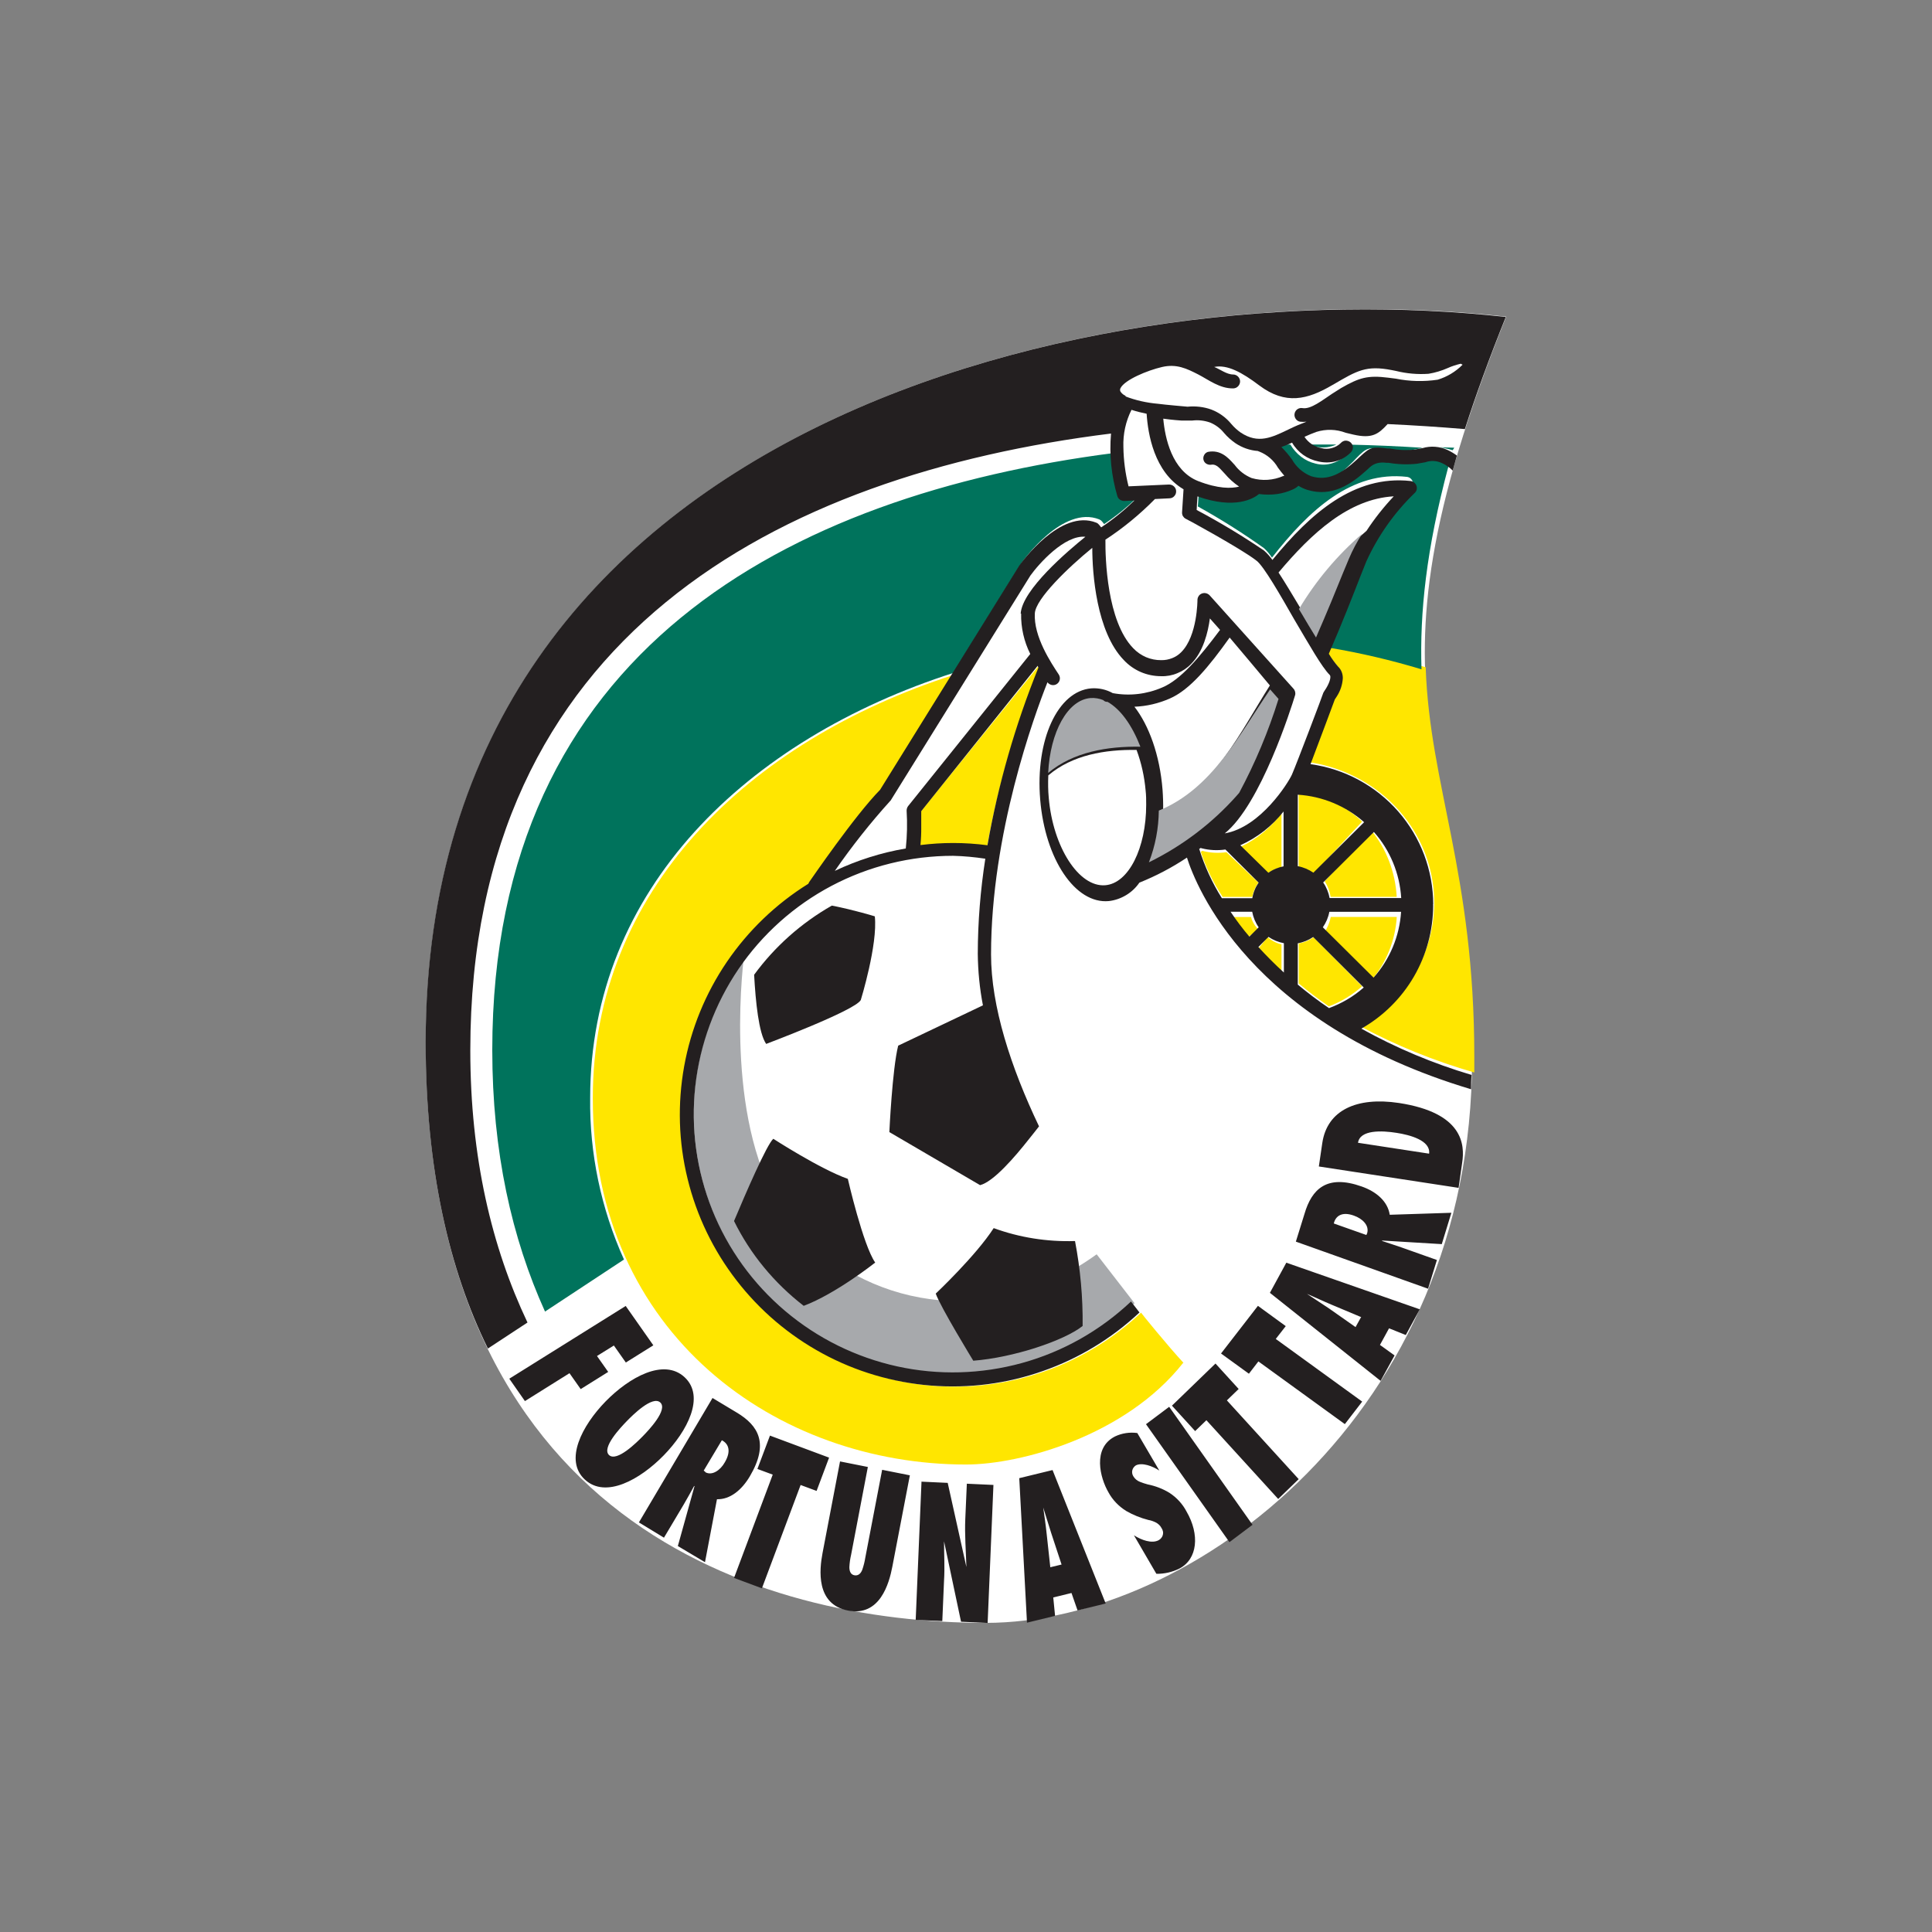
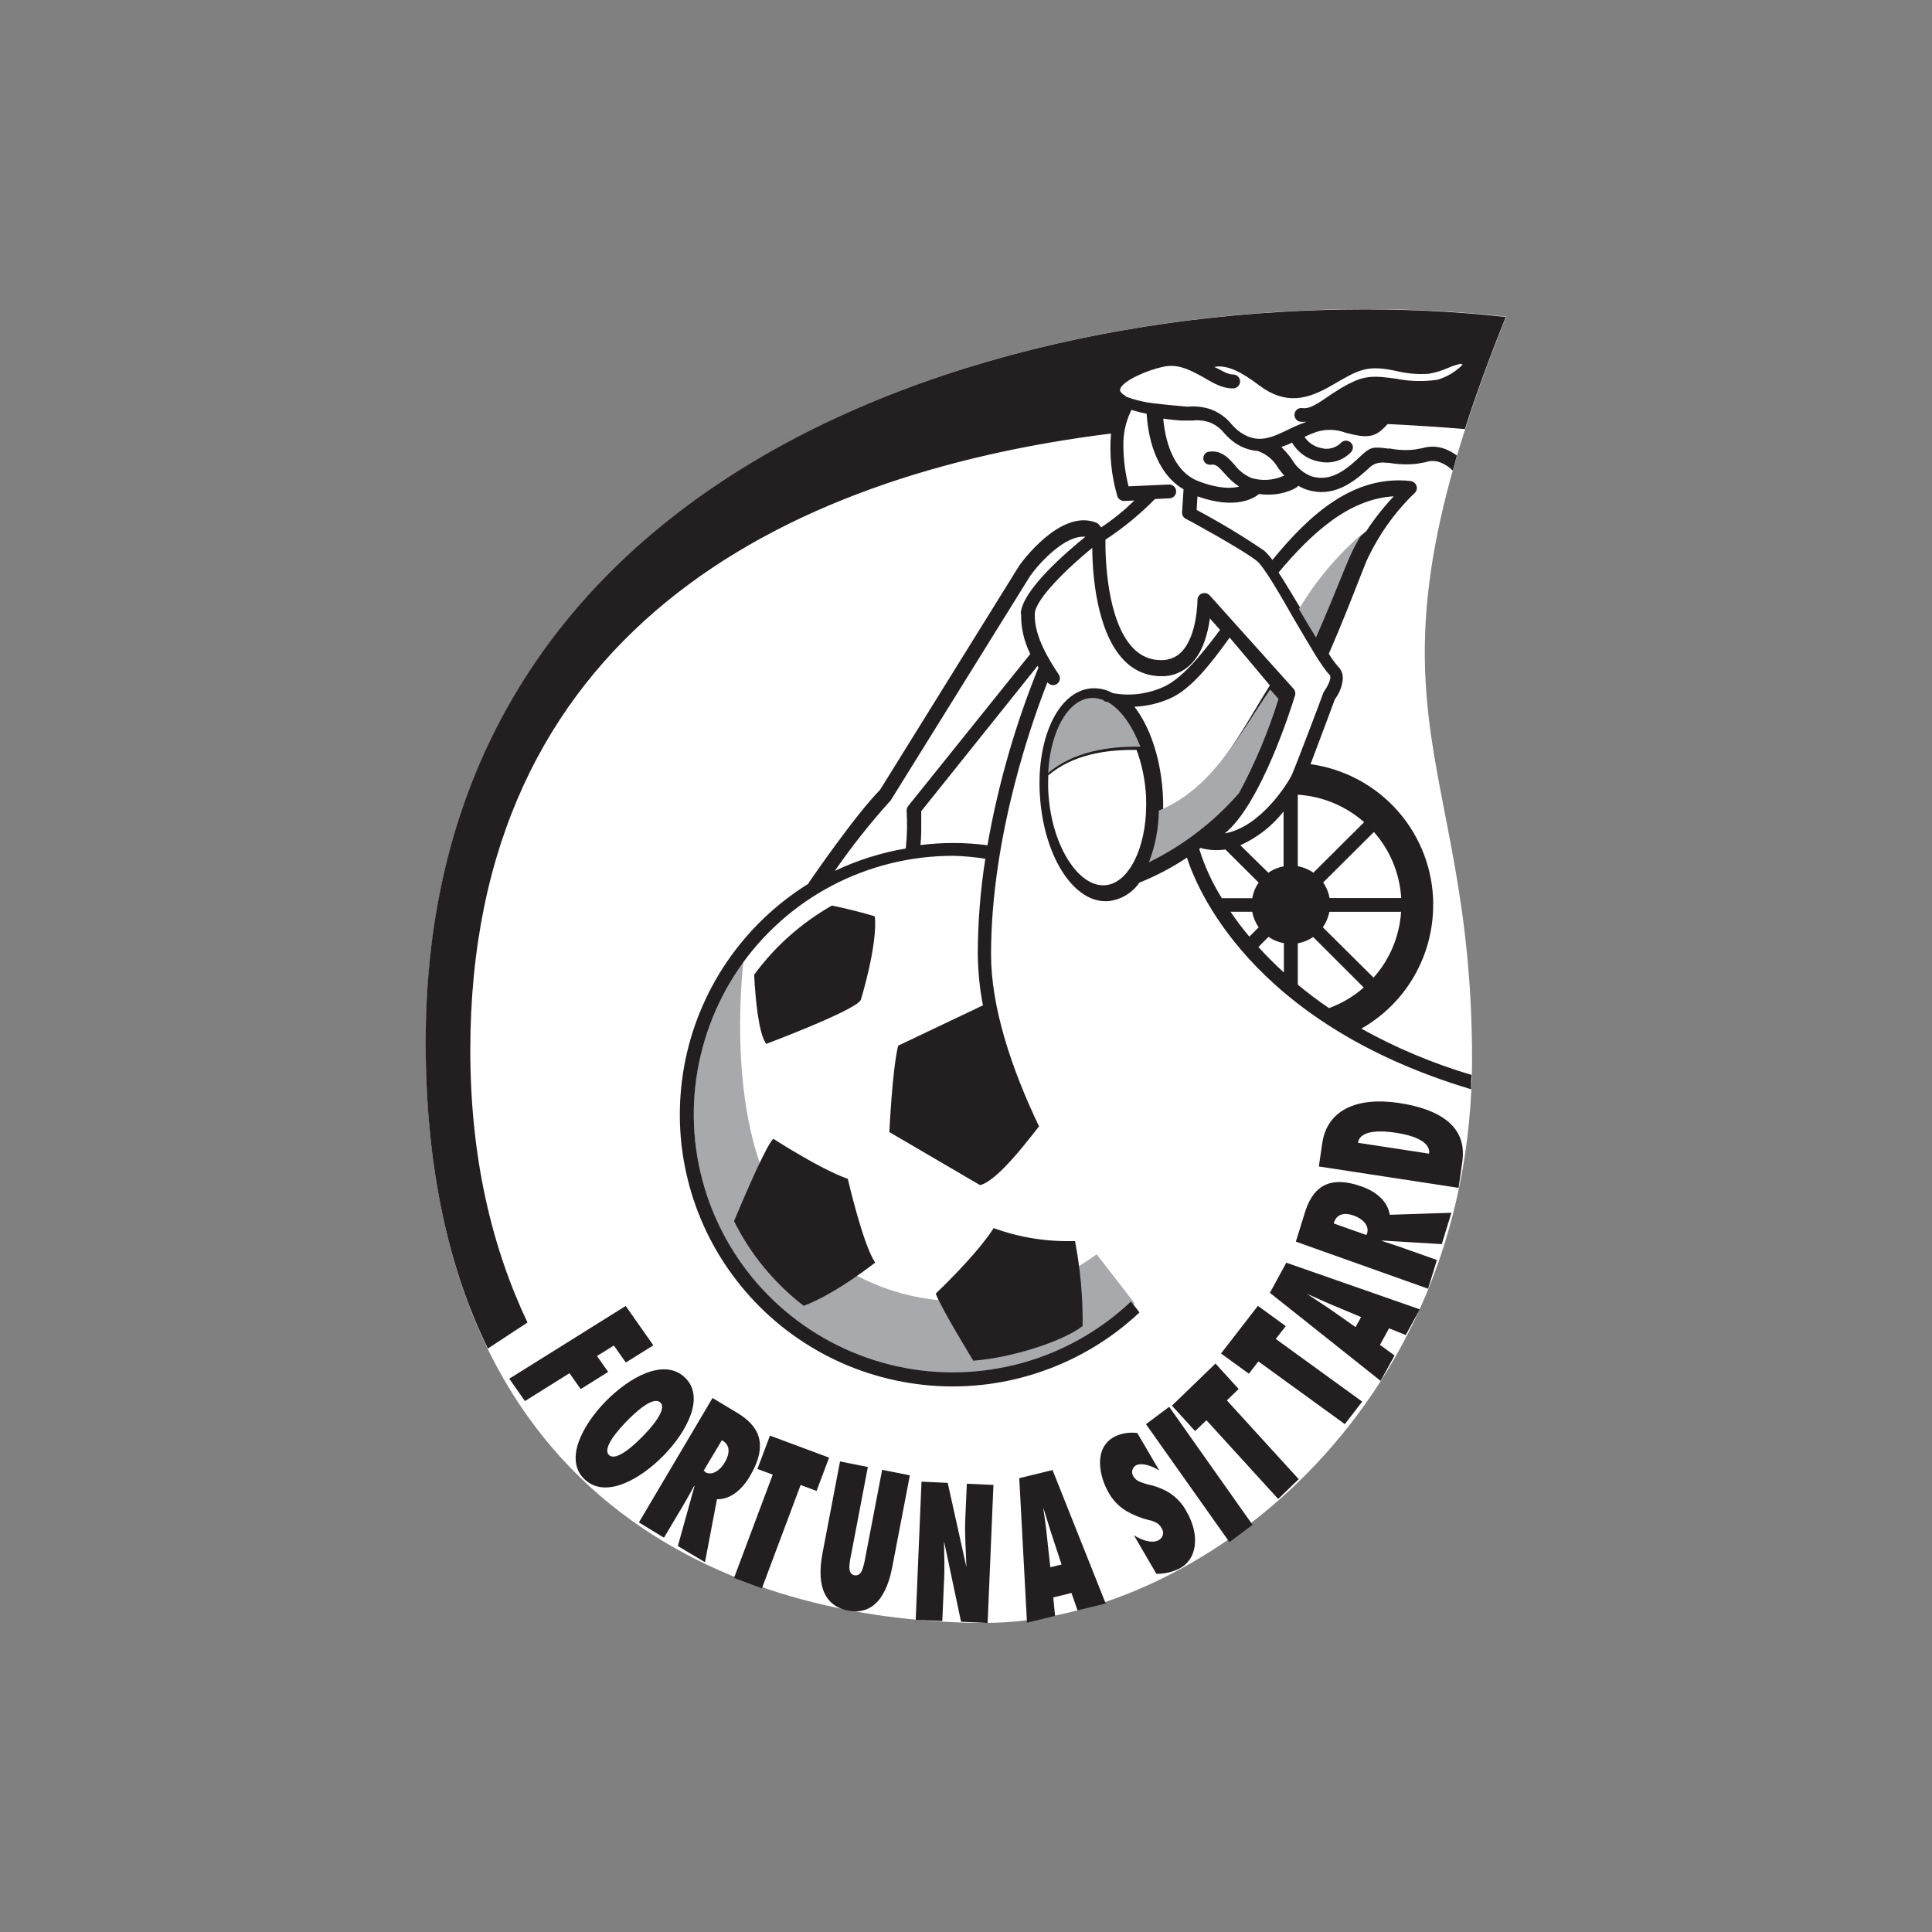
<svg xmlns="http://www.w3.org/2000/svg" id="Layer_1" data-name="Layer 1" viewBox="0 0 300 300">
  <rect x="0" y="0" width="300" height="300" fill="#808080" stroke="none" />
  <defs>
    <style>      .cls-1 {        fill: #ffe600;      }      .cls-1, .cls-2, .cls-3, .cls-4, .cls-5 {        fill-rule: evenodd;      }      .cls-2 {        fill: #00735c;      }      .cls-3 {        fill: #231f20;      }      .cls-4 {        fill: #fff;      }      .cls-5 {        fill: #a7a9ac;      }    </style>
  </defs>
  <path class="cls-4" d="M233.88,49.17c-62.45-6.96-167.76,15.48-167.76,112.72,0,74.52,51.84,90.11,86.94,90.11,32.24,0,75.52-32.58,75.52-87.57-.01-48.87-19.61-53.35,5.3-115.26h0Z" />
  <path class="cls-5" d="M170.27,194.78c-17.12,12.37-36.37,7.49-46.61-4.01-10.63-11.93-8.86-35.61-8.21-41.67-5.93,8.2-8.6,18.31-7.47,28.37,1.13,10.06,5.98,19.33,13.58,26,7.6,6.67,17.42,10.25,27.52,10.05,10.1-.21,19.76-4.19,27.09-11.16l-5.86-7.57h-.04Z" />
-   <path class="cls-1" d="M190.43,132.33c-1.2.17-2.41.11-3.57-.17l-.16-.05-.24.17c.81,2.46,1.94,4.81,3.39,6.99h4.6c.15-.8.47-1.55.96-2.22l-4.97-4.72ZM198.99,151.78v-5.14c-.77-.17-1.51-.56-2.17-1.12l-1.42,1.77c1.05,1.47,2.26,2.99,3.59,4.49h0ZM221.44,103.62c-4.98-1.4-10.05-2.48-15.16-3.28-.11.25-.23.52-.35.78.45.72.96,1.38,1.51,2.01.25.24.44.52.57.84.13.31.19.65.17.98-.05,1-.39,1.97-.96,2.8l-.33.49c-.31.78-2.48,6.47-3.91,10.07,4.73.64,9.14,2.7,12.6,5.86,3.47,3.18,5.81,7.31,6.71,11.83s.32,9.21-1.67,13.39-5.29,7.67-9.43,9.95c5.62,3.02,11.57,5.42,17.74,7.2v-2.45c0-28.54-6.91-41.98-7.55-60.46l.05-.03ZM195.4,144.34c-.57-.58-.96-1.25-1.14-1.95h-3.77c1.01,1.09,2.11,2.13,3.28,3.14l1.63-1.18ZM198.99,126.28c-1.66,2.23-3.81,4-6.26,5.17l4,4.23c.68-.5,1.45-.84,2.26-1v-8.4Z" />
-   <path class="cls-1" d="M201.67,134.64c.84.16,1.62.52,2.31,1.05l7.53-8.11c-2.72-2.62-6.19-4.17-9.85-4.41v11.47ZM211.5,153.15l-7.53-7.61c-.69.48-1.47.81-2.3.96v6.22c1.42,1.18,2.98,2.38,4.66,3.55,1.9-.7,3.65-1.77,5.17-3.11h0ZM161.41,103.77l-.17-.31c-3.72,4.61-18.05,22.28-18.5,22.83v2.45c.01.96-.03,1.91-.12,2.86,1.73-.21,3.47-.32,5.21-.32s3.63.12,5.42.35c1.7-9.54,4.42-18.9,8.11-27.88l.05.03ZM205.7,144.7l7.24,7.53c2.33-2.74,3.72-6.19,3.95-9.85h-10.25c-.16.84-.48,1.62-.94,2.31h0ZM213.01,128.97l-7.31,7.87c.47.73.78,1.55.92,2.42h10.26c-.21-3.81-1.59-7.43-3.92-10.29h.05Z" />
-   <path class="cls-2" d="M211.8,86.71l-.92,2.38c-1.06,2.82-2.63,7.02-4.46,11.49,4.84.81,9.61,1.93,14.31,3.35-.28-8.74.72-18.59,4.2-31.59-.48-.49-1.04-.89-1.63-1.18-.8-.39-1.71-.44-2.54-.13l-1.29.24c-1.44.16-2.9.11-4.32-.16h-.33q-1.54-.21-2.5.72l-.52.49c-2.34,2.21-5.25,4.32-8.97,3.11-.48-.16-.94-.37-1.37-.65-.25.25-.56.45-.88.6-.74.36-1.53.61-2.34.72-.92.15-1.86.15-2.78,0-.86.73-3.68,2.48-9.34.39,0,.77-.09,1.67-.12,2.15,3.52,1.95,6.95,4.11,10.25,6.46.48.44.9.94,1.26,1.49,5.75-7.37,12.4-13.53,20.98-12.54.2.03.39.11.54.24s.27.31.33.5c.08.2.09.43.04.64s-.16.4-.32.54c-3.07,3.1-5.55,6.78-7.32,10.83l.03-.08ZM148.04,104.48c5.34-8.62,10.59-17.1,10.62-17.12.25-.37,6.4-8.94,12.03-6.71.17.07.33.19.44.33l.32.4c1.85-1.24,3.59-2.64,5.18-4.2l-1.59.07c-.24.01-.48-.07-.66-.2-.2-.13-.33-.33-.41-.56-.57-2.01-.93-4.05-1.06-6.14-50.55,6.54-96.47,30.76-96.47,92.7,0,15.81,3.04,29.23,8.19,40.61l12.26-8.08c-3.56-7.89-5.36-16.46-5.25-25.11,0-32.36,24.32-55.69,56.46-66h-.04ZM224.25,69.58c.47.09.9.2,1.32.33l.25-.39-2.23-.07c.21.04.44.08.66.12ZM207.48,69.02h-4.48c.47.19.98.32,1.51.39.5.08,1.04.08,1.54.03.5-.07,1-.2,1.41-.39v-.03h.01Z" />
-   <path class="cls-2" d="M200.14,71.65c.66,1.32,1.7,2.34,2.95,2.91,2.58.9,4.68-.49,7.03-2.9l.49-.52c1.58-1.62,1.89-1.73,4.25-1.38h.32c1.26.27,2.55.33,3.83.17l1.16-.24.73-.16c-3.77-.24-7.59-.41-11.45-.49.08.21.11.45.08.68s-.12.45-.27.62c-.64.74-1.44,1.29-2.31,1.57-.88.29-1.81.31-2.7.07-1.59-.37-2.99-1.44-3.89-2.96h-.89c-.31.15-.62.29-.94.4.6.66,1.14,1.4,1.63,2.17v.07Z" />
-   <path class="cls-1" d="M183.77,211.62c-2.43-2.62-6.6-7.76-6.59-7.79-4.29,4.04-9.38,7.15-14.94,9.1s-11.47,2.72-17.34,2.26c-5.87-.47-11.59-2.17-16.76-4.98-5.18-2.82-9.71-6.68-13.3-11.36-3.6-4.68-6.17-10.05-7.56-15.79-1.4-5.73-1.57-11.69-.53-17.5,1.05-5.81,3.3-11.32,6.6-16.21,3.31-4.88,7.6-9.02,12.6-12.13.03-.09.07-.17.12-.25.29-.44,7.04-10.35,10.96-14.34l10.99-17.81c-31.85,10.26-55.97,33.49-55.97,65.7,0,36.91,28.76,56.89,57.96,56.89,8.49,0,24.77-4.45,33.69-15.76l.07-.03Z" />
  <path class="cls-3" d="M222.55,140.47c0-5.32-1.94-10.46-5.43-14.46-3.51-4.01-8.34-6.62-13.62-7.35,1.37-3.6,3.49-9.29,3.77-10.05l.32-.49c.54-.84.86-1.79.92-2.79.01-.33-.05-.66-.17-.98-.12-.31-.31-.6-.54-.82-.54-.62-1.04-1.3-1.46-2.01,2.02-4.64,3.76-9.1,4.9-12.03l.93-2.33c1.81-3.97,4.35-7.56,7.48-10.59.16-.13.28-.33.33-.53.05-.21.04-.43-.04-.62-.07-.2-.19-.37-.35-.49-.16-.13-.35-.21-.56-.24-8.77-.96-15.56,5.05-21.45,12.26-.37-.53-.81-1.02-1.29-1.45-3.38-2.3-6.87-4.4-10.47-6.31,0-.48.08-1.36.13-2.11,5.82,2.06,8.68.35,9.55-.37.94.13,1.9.13,2.84,0,.82-.12,1.63-.36,2.39-.7.33-.15.64-.33.89-.58.44.27.9.49,1.4.64,3.8,1.16,6.78-.88,9.17-3.04l.52-.48q.98-.9,2.55-.69h.33c1.46.25,2.94.31,4.41.15l1.32-.23c.85-.31,1.78-.25,2.59.13.62.28,1.2.68,1.67,1.16.21-.74.43-1.51.65-2.33-.45-.33-.93-.62-1.44-.86-1.24-.57-2.63-.68-3.93-.29l-1.17.21c-1.29.15-2.59.09-3.87-.15h-.33c-2.39-.32-2.7-.23-4.29,1.24l-.5.47c-2.33,2.15-4.49,3.4-7.1,2.59-1.26-.5-2.31-1.42-2.98-2.6-.49-.69-1.05-1.34-1.65-1.94.57-.2,1.17-.43,1.66-.68.44.76,1.04,1.41,1.74,1.91.7.5,1.51.85,2.38,1.02.89.21,1.83.2,2.72-.05s1.69-.74,2.33-1.41c.09-.11.17-.23.21-.36.05-.13.07-.27.07-.41s-.04-.28-.11-.4c-.05-.13-.15-.24-.25-.33s-.23-.17-.36-.21c-.13-.05-.28-.07-.41-.07-.15,0-.28.04-.41.11-.13.05-.24.15-.33.25-.39.39-.88.66-1.41.8-.53.15-1.09.15-1.62,0-.53-.09-1.04-.31-1.49-.61s-.84-.69-1.13-1.14c.6-.28,1.21-.53,1.83-.76,1.5-.47,3.11-.43,4.57.13l1.17.28c2.95.68,3.92-.08,5.34-1.63,4.07.19,8.07.45,12,.78,1.69-5.28,3.79-11.04,6.35-17.41-62.41-7-167.72,15.43-167.72,112.6,0,19.73,3.65,35.35,9.66,47.58l6.15-4.04c-5.55-11.68-8.88-25.66-8.88-42.26,0-64.31,47.84-89.36,99.49-95.78-.28,3.27.05,6.56.98,9.71.07.23.21.43.41.56s.43.2.66.2l1.58-.07c-1.59,1.54-3.31,2.95-5.16,4.17l-.32-.4c-.12-.15-.27-.27-.44-.33-5.58-2.23-11.71,6.3-11.96,6.67l-21.61,34.81c-3.93,3.99-10.72,13.93-11.02,14.34-.05.08-.09.16-.12.25-5.02,3.12-9.33,7.26-12.65,12.13-3.32,4.88-5.58,10.4-6.63,16.2-1.05,5.81-.88,11.76.53,17.49,1.4,5.73,3.99,11.11,7.6,15.77,3.61,4.68,8.16,8.54,13.35,11.35,5.2,2.82,10.94,4.5,16.82,4.98,5.9.47,11.83-.29,17.41-2.26,5.58-1.95,10.68-5.05,14.99-9.09-.44-.56-.88-1.16-1.32-1.7-4.77,4.5-10.56,7.79-16.9,9.54-6.33,1.75-13,1.94-19.41.53s-12.38-4.36-17.39-8.6c-5.01-4.24-8.9-9.63-11.33-15.72-2.43-6.09-3.34-12.68-2.62-19.19s3.02-12.76,6.7-18.18c3.69-5.42,8.65-9.86,14.46-12.93,5.82-3.07,12.29-4.66,18.86-4.66,1.67.04,3.35.2,5.01.45-.76,4.89-1.16,9.82-1.17,14.78.03,2.68.29,5.36.8,7.99l-13.16,6.26c-.92,3.65-1.37,13.42-1.37,13.42l14.09,8.24c2.07-.53,5.32-4.27,7.64-7.22,0-.11,0-.09,0,0,.54-.69,1.08-1.33,1.51-1.91-4.4-9.21-7.45-18.64-7.45-26.7,0-18.75,6.7-37.07,8.76-42.26.16.23.41.37.68.43.28.05.56-.01.78-.16.24-.16.4-.4.45-.68.03-.13.03-.28,0-.41s-.08-.27-.16-.39c-1.17-1.77-3.93-5.89-3.71-9.51.15-2.25,5.17-7.1,8.92-10.15,0,3.95.64,13.02,4.88,17.41.74.8,1.65,1.44,2.64,1.87s2.09.65,3.18.65c.86.03,1.73-.13,2.52-.47.8-.32,1.53-.81,2.13-1.44,1.89-1.91,2.62-4.9,2.91-7.06l1.58,1.78c-3.15,4.21-6.14,7.77-8.98,8.94-2.42,1.05-5.09,1.36-7.68.88-1.02-.57-2.18-.82-3.34-.74-5.21.43-8.7,8.01-7.93,17.27.77,9.26,5.45,16.25,10.66,15.76.96-.11,1.86-.43,2.68-.92s1.53-1.16,2.06-1.94c2.59-1.04,5.06-2.34,7.39-3.89,1.36,4.29,9.65,25.67,44.12,35.97,0-.73,0-1.47.08-2.22-5.95-1.77-11.69-4.17-17.12-7.19,3.39-1.93,6.21-4.72,8.16-8.08s2.99-7.19,2.99-11.07l-.03-.15ZM161.08,103.35l.17.31c-3.6,8.89-6.26,18.14-7.92,27.59-1.75-.23-3.53-.35-5.3-.35s-3.4.11-5.1.32c.09-.94.13-1.89.12-2.83v-2.43c.43-.52,14.44-18.03,18.09-22.59h-.05ZM213.3,151.82l-7.89-7.83c.5-.72.85-1.54,1.01-2.41h11.14c-.24,3.79-1.75,7.4-4.28,10.23h.03ZM217.58,139.45h-11.12c-.16-.86-.49-1.69-1-2.42l7.88-7.84c2.52,2.84,4.01,6.46,4.24,10.26h0ZM201.52,123.4c3.81.24,7.44,1.74,10.3,4.27l-7.88,7.84c-.73-.5-1.55-.85-2.42-1.01v-11.1ZM186.19,131.86l.24-.19.16.05c1.21.31,2.46.37,3.69.19l5.16,5.14c-.5.72-.84,1.54-.98,2.42h-4.73c-1.49-2.37-2.66-4.92-3.49-7.57l-.04-.04ZM191.09,141.58h3.35c.16.86.5,1.69,1.01,2.41l-1.45,1.45c-1.04-1.22-2.01-2.51-2.91-3.85h0ZM199.37,151.02c-1.46-1.33-2.78-2.67-3.97-3.97l1.57-1.57c.72.49,1.54.82,2.39.98v4.56ZM199.37,134.51c-.86.16-1.7.5-2.42,1.01l-4.35-4.27c2.63-1.18,4.93-2.98,6.71-5.24v8.52l.05-.03ZM201.52,152.88v-6.4c.86-.16,1.67-.49,2.39-.98l7.85,7.84c-1.58,1.4-3.42,2.47-5.39,3.2-1.75-1.17-3.38-2.43-4.85-3.65h0Z" />
  <path class="cls-3" d="M131.64,183.05c-4.28-1.51-11.56-6.22-11.56-6.22-1.01.88-4.32,8.53-6.1,12.77,2.52,5.12,6.23,9.62,10.82,13.17,5.02-1.89,11.1-6.72,11.1-6.72-1.89-2.71-4.25-13-4.25-13h0ZM166.88,192.71c-4.29.13-8.56-.54-12.58-2.01-2.79,4.32-9,10.17-9,10.17.77,2.15,5.83,10.42,5.83,10.42,6.19-.47,14.09-3.1,16.98-5.39.05-4.42-.35-8.84-1.18-13.18h-.05ZM133.66,155.29s2.66-8.62,2.18-13c0,0-3.11-.97-6.67-1.67-4.76,2.71-8.88,6.38-12.07,10.74.23,4.21.72,9.08,1.87,10.74.01-.01,13.75-5.16,14.68-6.8h0ZM79.09,214.08l18.07-11.29,4.29,6.11-4.27,2.67-1.86-2.64-2.62,1.63,1.74,2.47-4.27,2.67-1.74-2.47-6.92,4.33-2.43-3.48ZM106.3,213.85c3.24,3,.43,8.38-3.23,12.13s-9.02,6.78-12.26,3.76c-3.24-3-.43-8.38,3.23-12.13,3.65-3.73,9.02-6.76,12.26-3.76ZM94.57,225.94c1.21,1.12,4.31-1.97,5.24-2.92s3.93-4.12,2.72-5.24-4.29,1.95-5.22,2.91-3.93,4.12-2.74,5.25ZM105.25,240.09l2.6-9.34h-.07c-.54.96-1.06,1.94-1.62,2.88l-3.06,5.14-3.89-2.37,11.43-19.32,3.76,2.26c3.38,2.02,5.04,4.81,2.03,9.91-1.26,2.13-3.07,3.61-5.1,3.55l-1.86,9.78-4.23-2.52v.03ZM109.5,228.59c1.04.61,2.35-.27,3.04-1.51,1-1.69.65-2.87-.45-3.44l-2.82,4.72.24.17v.07h-.01ZM113.98,245.02l6.01-16.04-2.38-.88,1.95-5.18,9.18,3.42-1.94,5.17-2.48-.92-6.01,16.04-4.33-1.61ZM141.28,229.1l-2.72,14.18c-.5,2.62-1.94,7.8-6.92,6.8s-4.41-6.34-3.91-8.96l2.71-14.19,4.32.86-2.6,13.63c-.15.64-.24,1.28-.27,1.93,0,.62.2,1.16.8,1.26s.98-.29,1.2-.85c.21-.61.37-1.24.47-1.87l2.62-13.66,4.32.86ZM143.07,230.07l4.09.19,2.9,13.06v-.05c-.07-2.48-.28-4.94-.17-7.41l.24-5.47,4.13.19-.9,21.43-4.13-.19-2.64-12.49v.05c0,2.02.13,4.01,0,6.05l-.27,6.29-4.13-.19.9-21.43h-.01ZM167.32,250.06l-.94-2.7-2.83.69.28,2.86-4.36,1.06-1.2-22.44,5.17-1.26,8.25,20.72-4.37,1.08ZM164.84,242.94l-1.61-4.89c-.43-1.32-.82-2.66-1.24-3.97.19,1.37.4,2.76.54,4.15l.56,5.13,1.79-.43h-.05ZM176.06,238.39c1.21.77,2.79,1.33,3.84.78.17-.09.31-.21.43-.36s.2-.31.24-.49c.04-.17.05-.36.01-.53-.03-.17-.11-.35-.21-.5-.2-.39-.53-.7-.93-.9-.36-.17-.73-.31-1.12-.37-1.21-.31-2.38-.78-3.45-1.4-1.17-.73-2.13-1.73-2.76-2.91-1.29-2.22-2.51-6.84,1.01-8.65,1.08-.52,2.29-.7,3.48-.54l3.42,5.83c-1.05-.7-2.67-1.29-3.64-.81-.29.19-.49.47-.56.78s-.01.65.17.93c.24.39.58.68,1.02.85.4.16.8.29,1.21.4,1.2.24,2.34.68,3.36,1.3,1.14.74,2.06,1.75,2.67,2.92,2.06,3.55,1.73,7.39-1.14,8.86-1.09.54-2.31.82-3.55.8l-3.49-5.99ZM190.91,239.47l-12.96-18.32,3.6-2.7,12.94,18.32-3.59,2.7ZM198.48,232.76l-11.15-12.23-1.75,1.69-3.6-3.95,6.76-6.54,3.6,3.95-1.83,1.77,11.15,12.23-3.18,3.08ZM208.82,221.13l-13.42-9.73-1.47,1.91-4.33-3.14,5.73-7.4,4.32,3.15-1.55,1.99,13.42,9.73-2.68,3.48ZM218.29,207.3l-2.6-1.04-1.41,2.58,2.27,1.63-2.17,3.95-17.19-13.67,2.55-4.68,20.72,7.24-2.17,3.99ZM211.38,204.53l-4.69-1.97c-1.25-.52-2.51-1.13-3.75-1.65,1.14.76,2.27,1.5,3.42,2.26l4.13,2.9.89-1.61v.07ZM223.93,193.19l-9.31-.56v.07c1.01.35,2.03.65,3.03,1.01l5.47,1.94-1.37,4.46-20.53-7.31,1.34-4.31c1.13-3.87,3.48-6.17,8.89-4.25,2.27.8,4.03,2.3,4.35,4.39l9.57-.31-1.49,4.86h.05ZM212.29,191.5c.36-1.22-.72-2.27-2.06-2.74-1.79-.65-2.83,0-3.12,1.22l5.06,1.79.12-.28ZM204.79,181.13l.53-3.61c.74-5.13,5.34-7.24,11.91-6.25,10.01,1.53,10.23,6.51,9.82,9.25l-.56,3.93-21.7-3.32ZM221.91,179.14c.27-2.06-3.02-2.92-5.05-3.23-2.3-.37-5.69-.5-5.99,1.54l11.04,1.69Z" />
  <path class="cls-4" d="M197.19,106.44c-1.51-1.82-4.09-4.88-6.25-7.44-3.2,4.49-6.15,8.09-9.28,9.46-1.75.77-3.61,1.21-5.51,1.28,2.25,2.88,3.95,7.51,4.37,12.9.08,1.09.11,2.17.09,3.2,7.93-3.49,11.91-12.03,16.57-19.4h0Z" />
  <path class="cls-5" d="M197.23,107.05c-4.88,7.15-9.01,15.43-17.29,18.82-.03,2.74-.54,5.46-1.54,8.03,5.18-2.54,9.81-6.05,13.61-10.32l.41-.47c2.5-4.66,4.54-9.54,6.11-14.58l-1.3-1.47Z" />
  <path class="cls-4" d="M198.53,88.9c.97,1.47,2.13,3.42,3.45,5.62,2.71-4.53,6.17-8.61,10.21-12.09,1.24-1.9,2.66-3.69,4.23-5.36-6.98.4-12.74,5.7-17.89,11.83h0Z" />
  <path class="cls-5" d="M201.67,94.52c.12.23.27.47.41.7.76,1.29,1.53,2.59,2.27,3.77,1.71-3.91,3.19-7.53,4.19-10.02l.92-2.21c.57-1.36,1.26-2.64,2.06-3.88-3.89,3.36-7.2,7.31-9.81,11.68l-.04-.05ZM177.06,115.9c-1.28-3.28-3.06-5.79-5.09-6.92h-.19c-.17-.04-.35-.13-.47-.27-.61-.25-1.29-.36-1.95-.32-3.59.27-6.29,5.29-6.6,11.63,3.88-3.26,9.24-4.16,14.3-4.07v-.05Z" />
  <g>
    <path class="cls-4" d="M176.48,116.45c-4.88-.08-9.98.78-13.7,3.95-.05,1.16-.04,2.33.07,3.48.66,7.68,4.68,13.9,8.76,13.58,3.65-.28,6.37-5.79,6.37-12.5,0-.73,0-1.47-.09-2.23-.19-2.14-.65-4.24-1.4-6.27h0ZM195.09,87.04c1.17.89,3.77,5.46,5.87,9.13,2.35,3.97,4.28,7.41,5.53,8.65.2.2.08.97-.54,2.01l-.31.48-.15.25c0,.11-4.16,11.08-4.88,12.72-.56,1.25-4.85,8.16-10.43,9.13,5.59-4.49,10.34-19.53,10.92-21.45.05-.17.05-.36.01-.53s-.13-.35-.25-.48l-13.02-14.5c-.15-.16-.35-.28-.56-.33s-.44-.04-.65.04c-.2.08-.39.21-.5.4-.12.17-.19.4-.19.61,0,.05,0,5.57-2.51,8.09-.4.41-.88.73-1.42.94s-1.1.32-1.69.31c-.81.01-1.62-.15-2.38-.47-.74-.32-1.42-.8-1.97-1.38-4.09-4.2-4.35-13.98-4.32-16.86,2.79-1.82,5.37-3.95,7.69-6.31l2.27-.11c.29-.01.56-.13.74-.35.2-.21.29-.48.28-.77-.01-.28-.13-.54-.35-.74-.21-.19-.49-.29-.78-.28l-6.26.28c-.5-1.99-.77-4.04-.8-6.1-.07-2.01.36-3.99,1.26-5.78.77.25,1.55.45,2.35.61.2,3.14,1.17,9.04,5.73,11.73l-.23,3.59c-.01.2.04.4.13.57.11.17.25.32.43.41.08,0,8.53,4.62,10.88,6.42l.07.07Z" />
    <path class="cls-4" d="M199.27,73.91c-1.55.68-3.28.8-4.92.32-1.05-.43-1.97-1.14-2.64-2.05l-.15-.16c-.86-.96-2.03-2.23-4-1.85-.24.08-.45.24-.57.47-.13.23-.17.48-.12.73s.2.47.41.61.47.21.72.19c.72-.15,1.17.25,2.03,1.22l.15.16c.65.77,1.4,1.45,2.23,2.01-1.21.31-3.26.35-6.37-.86-4.07-1.61-5.14-6.68-5.41-9.69,1.49.21,2.64.28,2.78.29h1.75c.93-.11,1.86,0,2.74.31.85.35,1.59.9,2.17,1.62.52.61,1.12,1.14,1.77,1.59,1.04.7,2.25,1.12,3.49,1.21.07.04.13.07.21.09,1.22.48,2.25,1.36,2.9,2.5.31.41.62.84.98,1.24l-.15.08v-.03Z" />
    <path class="cls-4" d="M174.87,61.49c-.36-.12-.66-.36-.88-.68-.04-.08-.07-.17-.07-.27s.03-.19.07-.27c.66-1.3,4.17-2.75,6.44-3.28s3.84.24,5.66,1.17c1.55.8,3.3,2.18,5.39,2.15.28,0,.56-.11.76-.32.2-.2.32-.48.32-.76s-.12-.56-.32-.76-.48-.32-.76-.32c-1.01,0-2.06-.84-2.94-1.17,2.03-.41,4.33.85,7,2.87,4.08,3.06,7.48,2.21,11.33-.05l.15-.08c3.73-2.19,5.13-3.02,9.1-2.25l.65.13c1.65.41,3.36.56,5.06.44,1.04-.17,2.05-.48,3-.9.64-.29,1.32-.5,1.99-.66l.29.15c-1.08,1.09-2.41,1.89-3.87,2.33-2.15.32-4.35.27-6.48-.16l-1.17-.15c-3.24-.41-4.54,0-7.35,1.61l-1.42.9c-1.47.97-3.28,2.43-4.56,2.21-.28-.05-.56.01-.8.17-.23.16-.39.41-.44.69s.01.56.17.8.4.4.68.45c.33.04.66.04,1,0-.93.35-1.83.73-2.72,1.17-2.66,1.28-4.76,2.33-7.49.52-.53-.37-1.02-.82-1.45-1.32-.82-1.01-1.89-1.78-3.1-2.25-1.18-.43-2.46-.57-3.71-.45,0,0-3.61-.31-4.56-.45-1.77-.15-3.49-.53-5.14-1.17l.13-.05ZM158.56,95.29c-.04,2.17.45,4.32,1.42,6.26l-18.96,23.61c-.16.2-.24.47-.24.72.12,1.95.08,3.92-.13,5.87-3.81.65-7.52,1.82-11.02,3.48,2.63-3.8,5.5-7.43,8.6-10.86.07-.05.11-.12.15-.2l21.62-34.8c1.34-1.86,5.32-6.33,8.54-6.02-2.72,2.19-9.81,8.21-10.05,11.93h.07Z" />
  </g>
</svg>